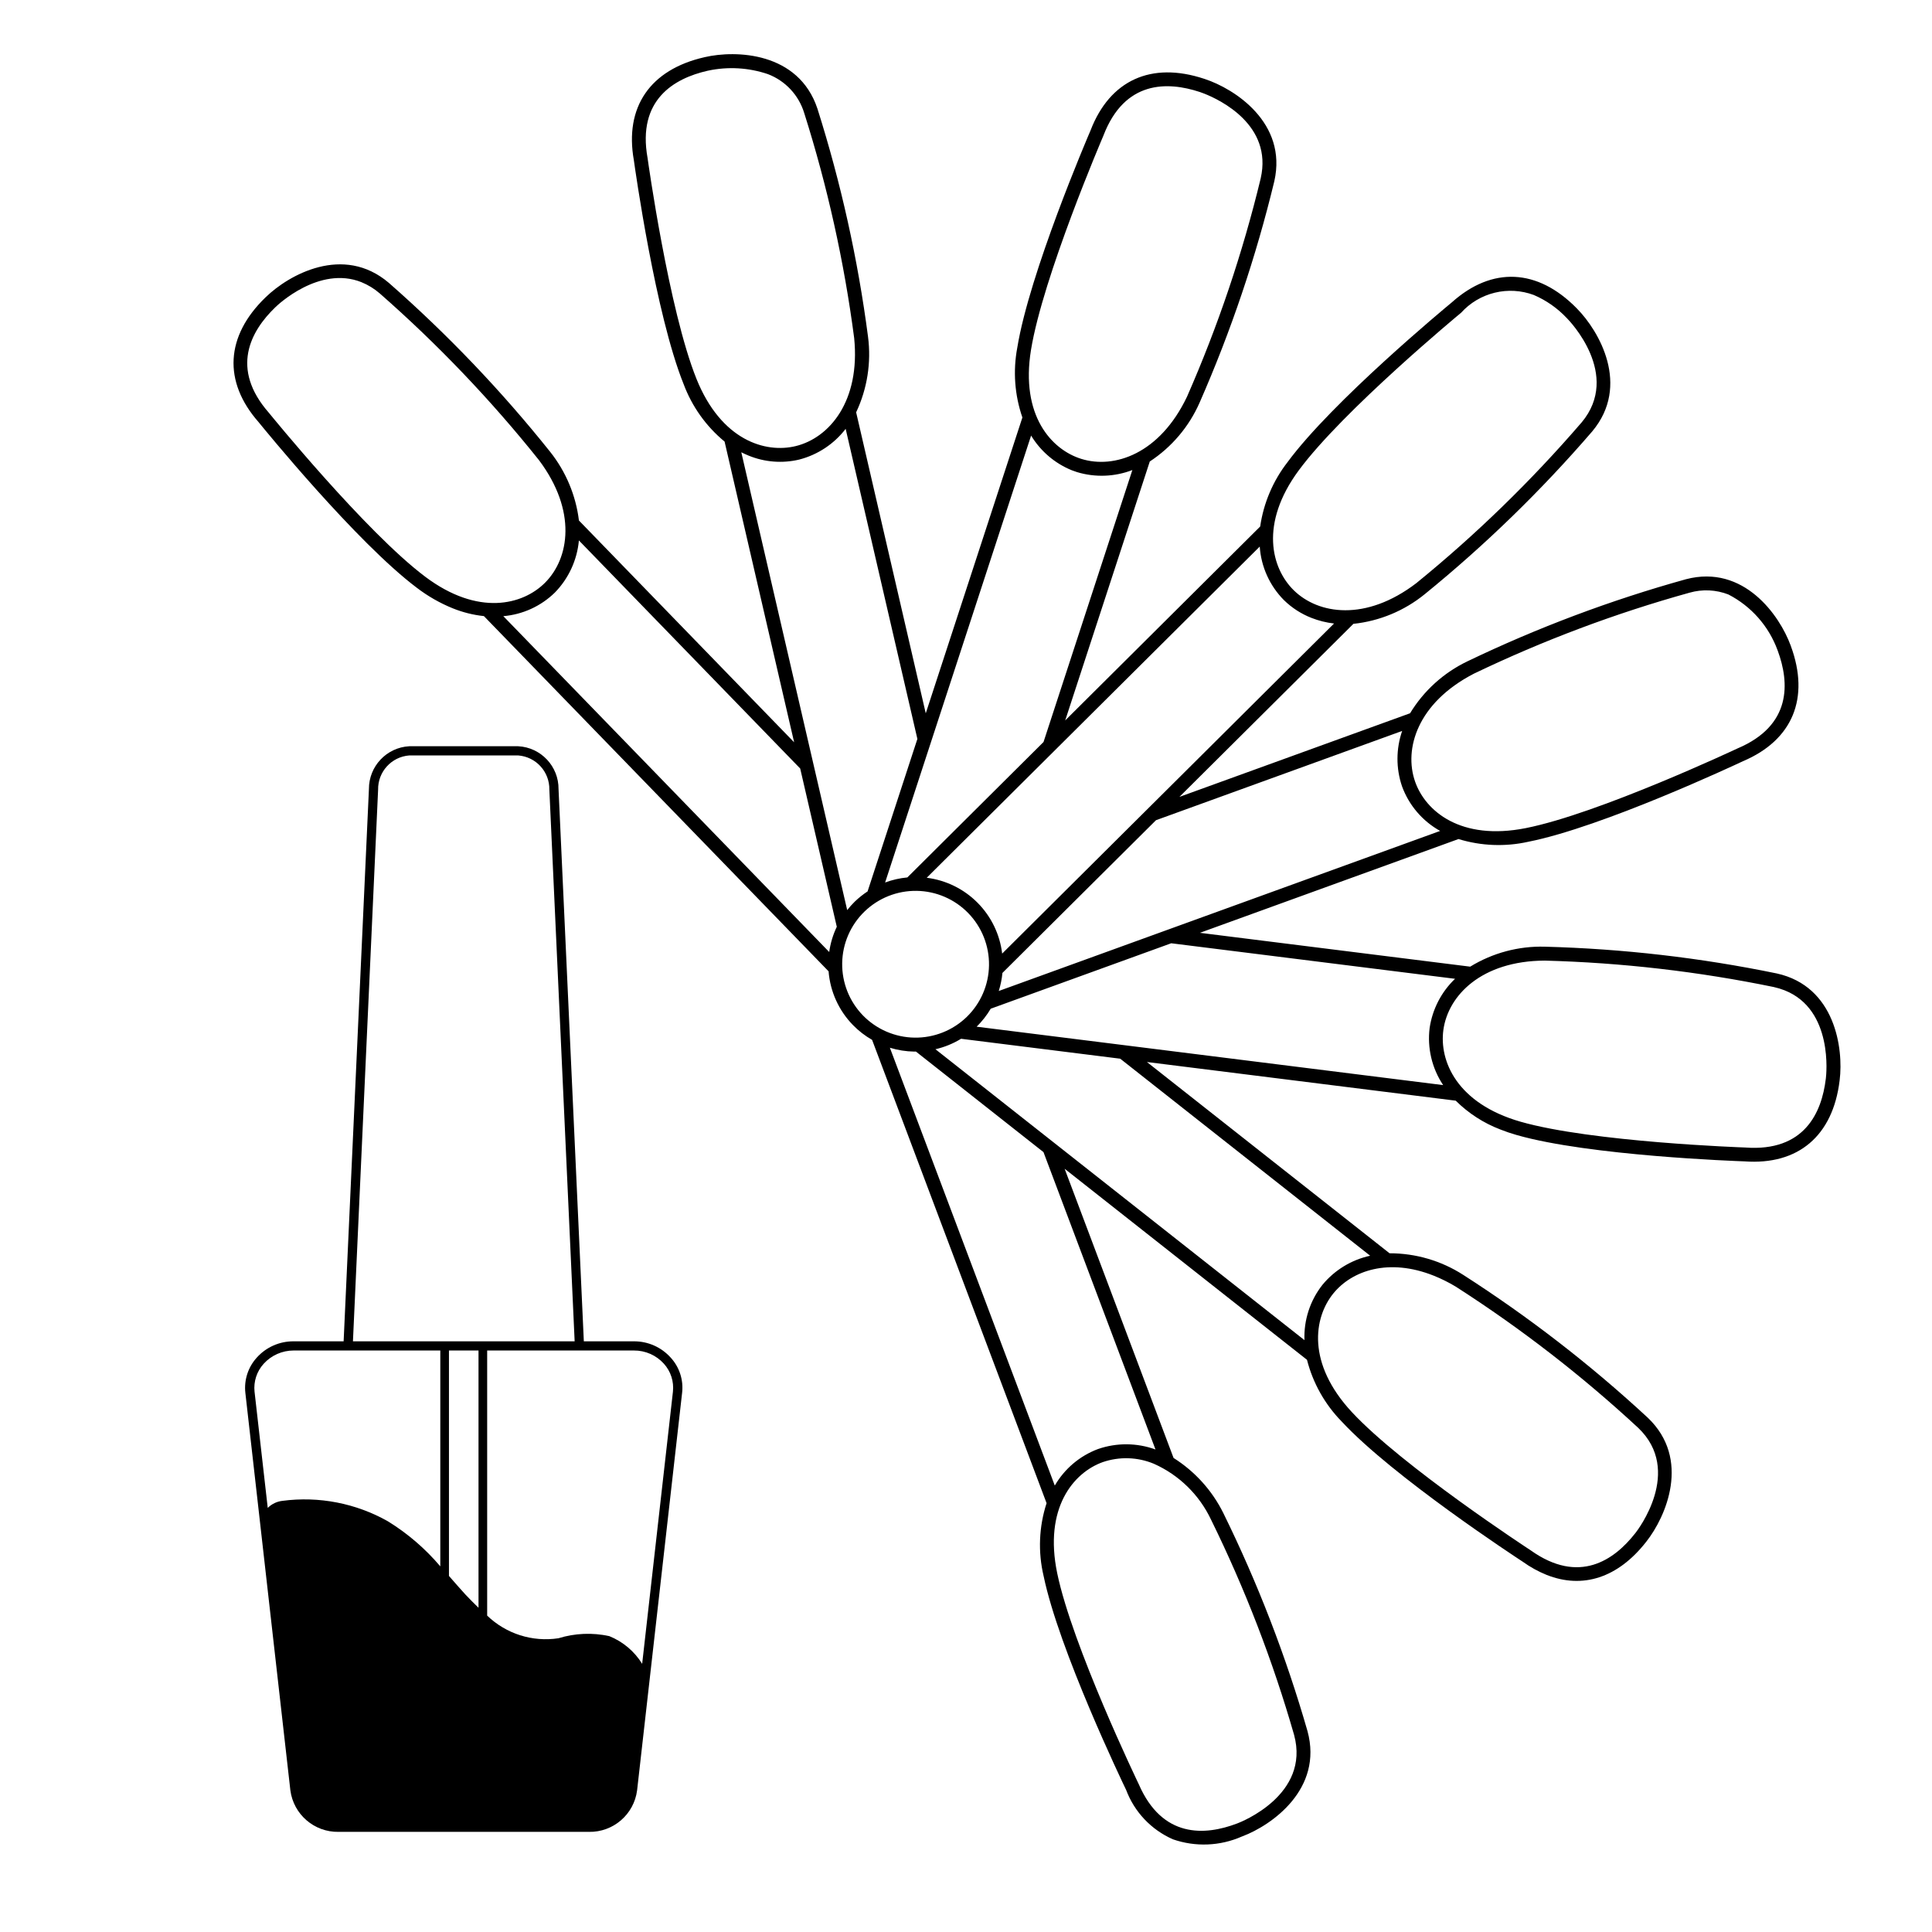
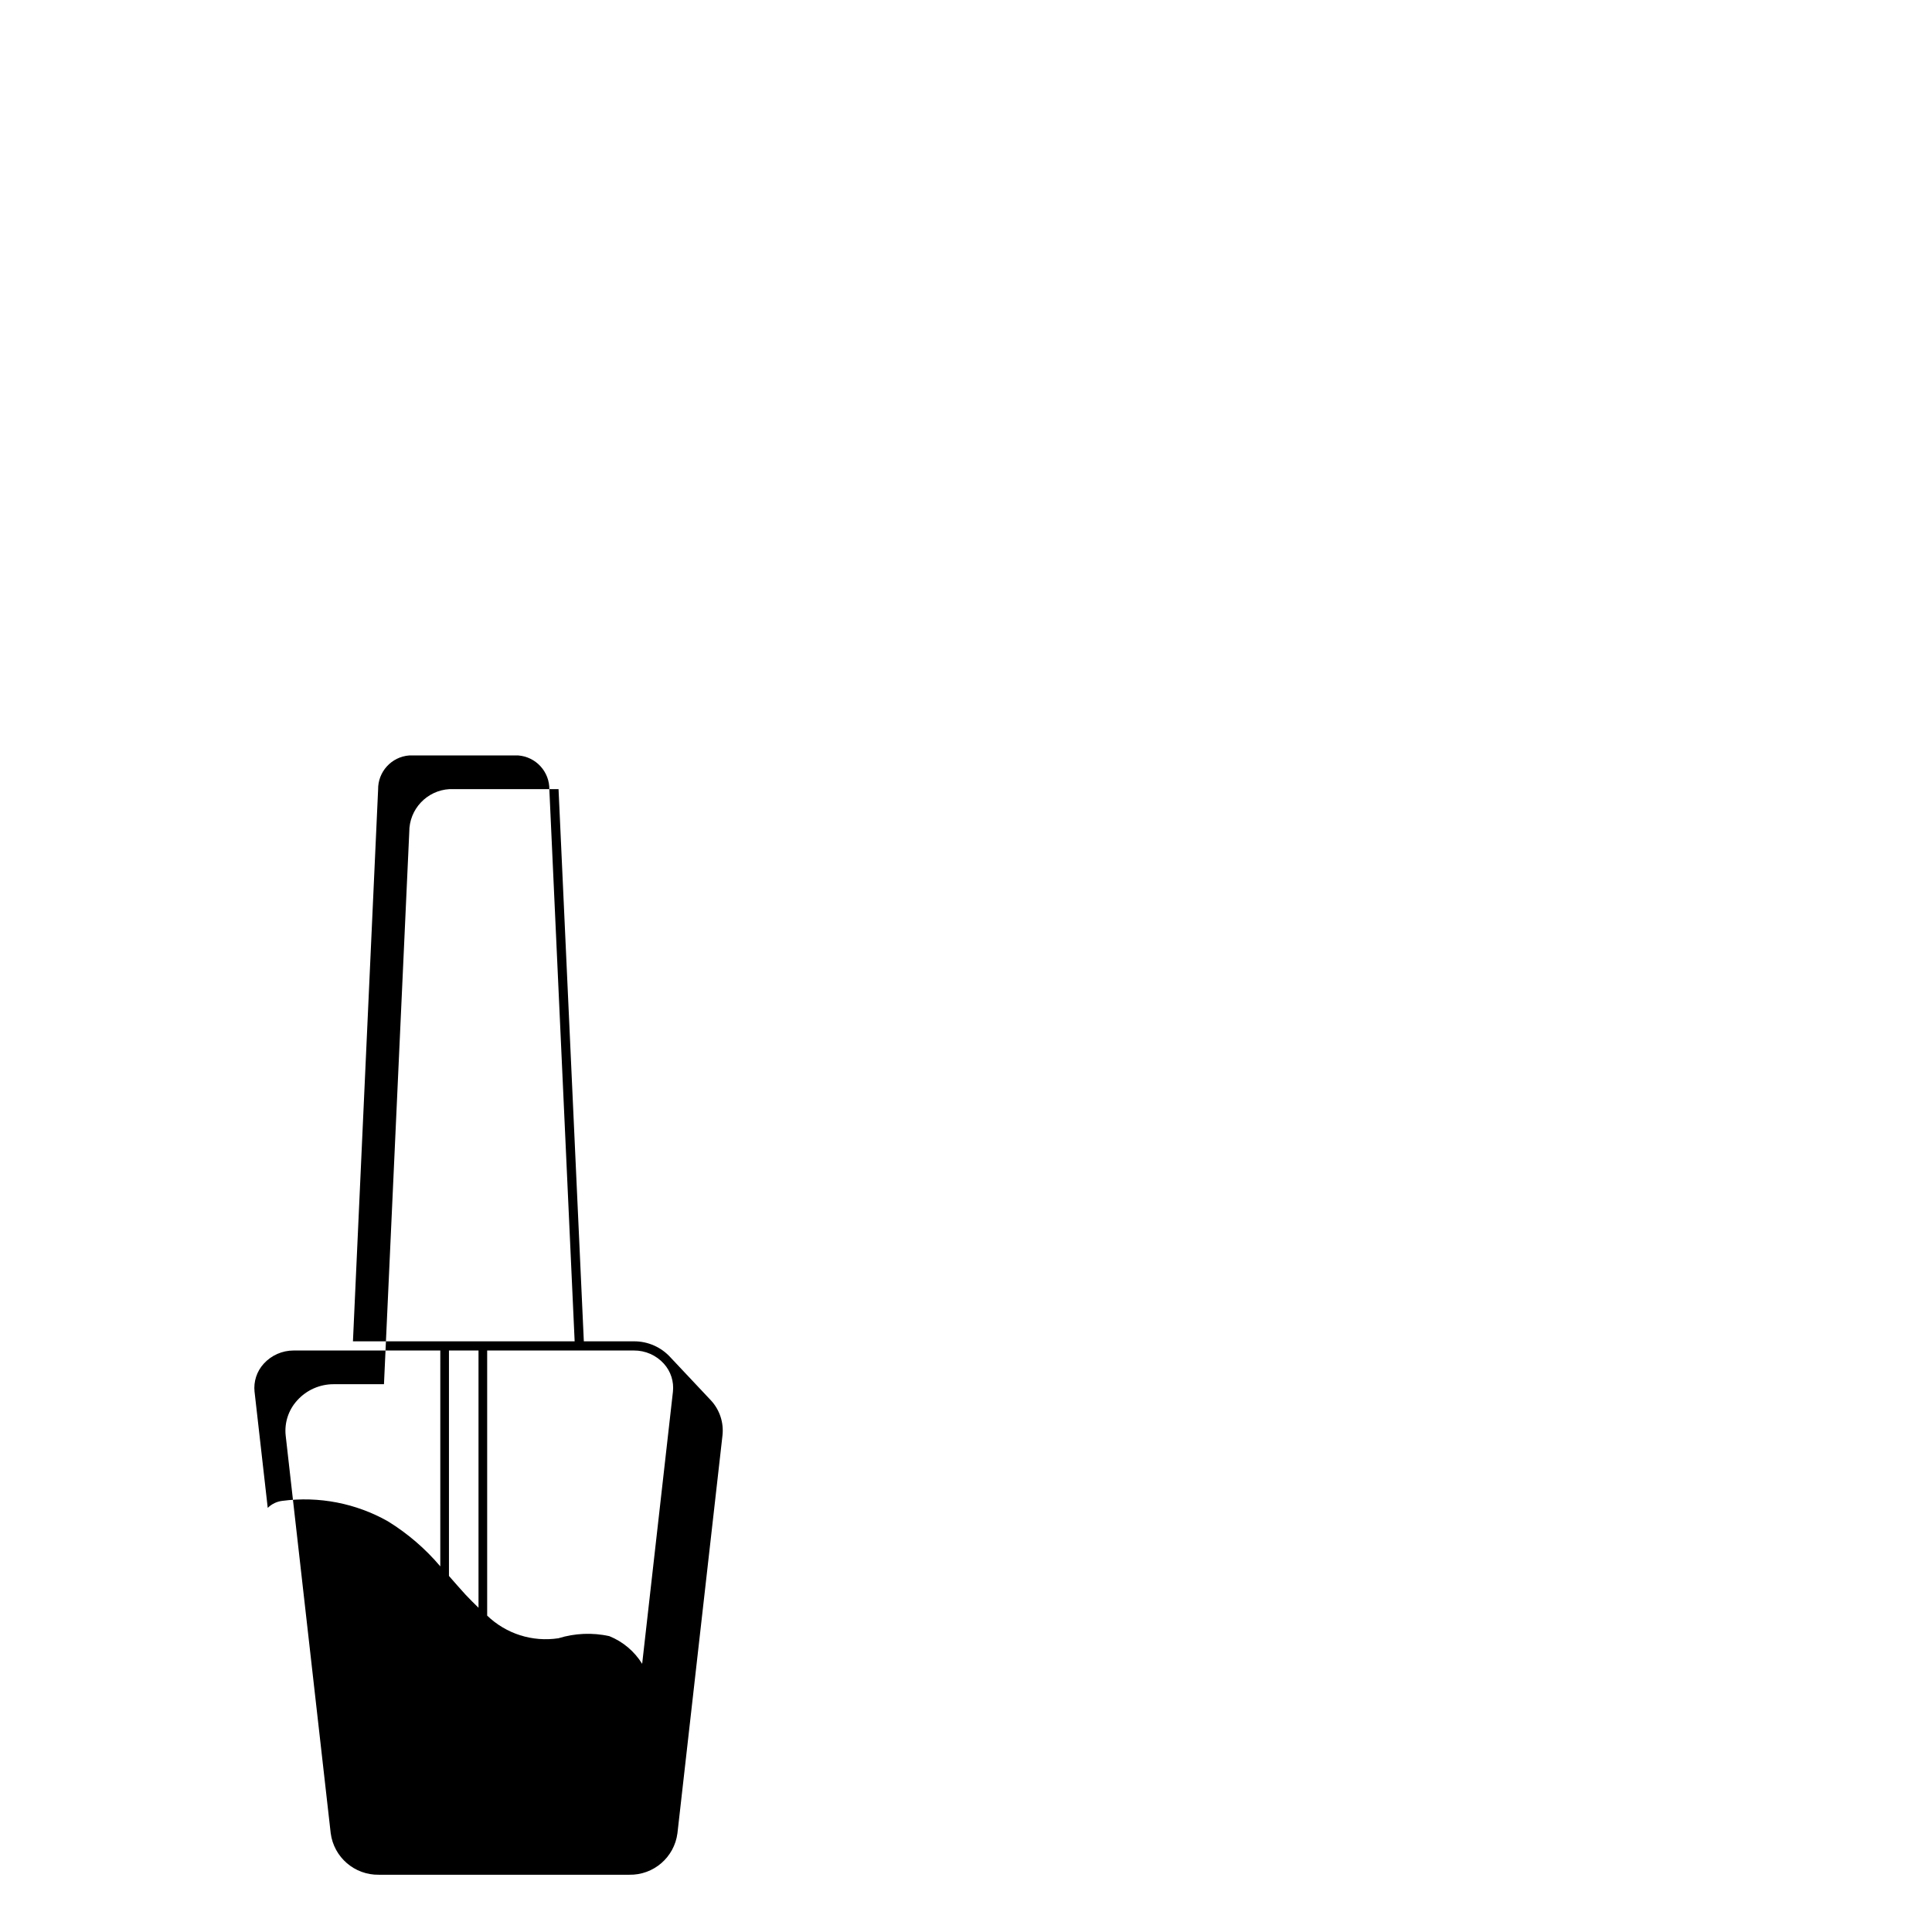
<svg xmlns="http://www.w3.org/2000/svg" fill="#000000" width="800px" height="800px" version="1.1" viewBox="144 144 512 512">
  <g>
-     <path d="m321.73 503.77c-2.481-2.762-6.027-4.328-9.738-4.305h-13.27l-6.703-146.34c0.051-6.039-4.66-11.047-10.691-11.363h-28.867c-6.023 0.328-10.727 5.328-10.691 11.363l-6.703 146.34h-13.27c-3.711-0.023-7.258 1.543-9.738 4.305-2.312 2.535-3.418 5.941-3.035 9.352l11.926 105.33c0.836 6.387 6.336 11.125 12.773 11.012h66.344c6.441 0.125 11.949-4.617 12.773-11.012l11.926-105.33c0.402-3.41-0.707-6.828-3.035-9.352zm-77.527-150.5c-0.082-4.734 3.539-8.711 8.258-9.07h28.867c4.719 0.359 8.34 4.336 8.258 9.07l6.703 146.2h-58.754zm16.48 205.83c-3.965-4.684-8.645-8.707-13.867-11.93-8.48-4.797-18.289-6.703-27.949-5.434-1.477 0.164-2.859 0.824-3.914 1.871l-3.492-30.77h-0.004c-0.289-2.719 0.594-5.43 2.438-7.445 2.023-2.227 4.894-3.492 7.902-3.496h38.887zm10.129 10.973c-1.164-1.129-2.328-2.293-3.457-3.492-1.48-1.625-2.93-3.281-4.375-4.941v-59.742h7.832zm51.52-57.234-8.152 72.094v-0.004c-2.047-3.312-5.102-5.883-8.715-7.34-4.469-0.977-9.113-0.781-13.48 0.566-6.883 1.047-13.863-1.168-18.879-6v-70.258h38.887c3.023-0.02 5.914 1.25 7.941 3.496 1.828 2.019 2.703 4.734 2.398 7.445z" />
-     <path d="m580.68 519.71c-15.172-14.047-31.555-26.727-48.961-37.887-5.812-3.727-12.57-5.699-19.473-5.691l-64.301-50.688 81.84 10.246c3.367 3.348 7.398 5.949 11.836 7.641 1.363 0.543 2.809 1.031 4.336 1.469 19.227 5.5 58.188 6.898 60.328 6.973 14.254 1.047 23.445-6.75 25.227-21.391l0.02-0.172c1.02-8.266-1.137-24.809-16.664-28.234-20.25-4.176-40.832-6.547-61.5-7.094-6.957-0.184-13.816 1.656-19.75 5.293l-71.625-8.969 68.531-24.852v0.004c6.008 1.84 12.395 2.086 18.527 0.711 19.621-3.887 54.922-20.434 56.855-21.344 13.156-5.578 17.777-16.711 12.676-30.547l-0.059-0.164c-2.867-7.82-12.352-21.543-27.719-17.512-19.922 5.531-39.316 12.82-57.953 21.77-6.281 3.016-11.551 7.793-15.168 13.75l-61.129 22.164 46.117-45.867v0.004c6.926-0.73 13.488-3.457 18.887-7.848 16.043-13.043 30.898-27.484 44.398-43.148 10.199-12.18 1.824-26.609-4.031-32.539l-0.121-0.125c-10.34-10.512-22.383-11.078-33.035-1.551-1.645 1.359-31.66 26.242-43.539 42.336v0.004c-3.867 4.965-6.371 10.852-7.269 17.078l-51.672 51.391 22.414-68.621c5.816-3.816 10.406-9.234 13.203-15.605 8.312-18.93 14.938-38.559 19.797-58.656 3.512-15.496-10.543-24.523-18.441-27.109l-0.168-0.055c-14.004-4.629-24.973 0.367-30.098 13.703-0.844 1.965-16.188 37.809-19.406 57.547-1.168 6.184-0.703 12.562 1.352 18.512l-25.609 78.402-18.449-79.77c2.945-6.242 4.039-13.199 3.148-20.043-2.68-20.504-7.168-40.727-13.41-60.438-5.016-15.082-21.691-15.527-29.809-13.656l-0.168 0.039c-14.379 3.285-21.18 13.234-18.668 27.301 0.293 2.121 5.711 40.73 13.172 59.285v-0.004c2.215 5.961 5.965 11.227 10.871 15.273l18.43 79.688-57.031-58.777v-0.004c-0.816-6.648-3.453-12.945-7.621-18.191-12.902-16.156-27.207-31.141-42.75-44.777-12.098-10.316-26.594-2.062-32.57 3.738l-0.125 0.117c-10.609 10.25-11.281 22.285-1.848 33.023 1.344 1.66 25.961 31.895 41.945 43.918 2.922 2.234 6.133 4.07 9.539 5.453 2.644 1.066 5.418 1.758 8.25 2.059l91.34 94.137c0.422 5.356 2.703 10.395 6.457 14.238 1.5 1.539 3.207 2.859 5.074 3.926l46.242 122.78c-2.027 6.238-2.301 12.91-0.789 19.293 4.062 19.586 20.926 54.738 21.852 56.664h0.004c2.195 5.867 6.668 10.598 12.402 13.121 5.957 2.074 12.48 1.816 18.258-0.723l0.16-0.062c7.797-2.934 21.438-12.535 17.262-27.871-5.711-19.871-13.172-39.199-22.289-57.754-2.969-6.008-7.539-11.074-13.207-14.648l-28.867-76.641 64.23 50.633-0.004-0.004c1.57 6.164 4.738 11.801 9.188 16.348 13.609 14.656 46.227 36.012 48.02 37.18h-0.004c1.953 1.402 4.062 2.57 6.293 3.473 9.551 3.793 18.898 0.793 26.363-8.727l0.105-0.137c5.152-6.543 11.855-21.82 0.352-32.785zm-27.297-121.14c20.395 0.543 40.707 2.887 60.691 7.004 0.984 0.219 1.953 0.512 2.894 0.883 12.977 5.152 11.004 22.52 10.906 23.305l-0.023 0.18c-1.086 8.926-5.664 19.324-21.332 18.16l-0.074-0.004c-0.402-0.012-40.559-1.418-59.477-6.832-16.926-4.856-21.59-16.141-20.457-24.348 1.258-9.082 10.051-18.273 26.871-18.348zm-23.777 4.82c-3.633 3.473-6 8.055-6.738 13.02-0.664 5.316 0.605 10.695 3.582 15.152l-123.63-15.477c1.445-1.422 2.699-3.023 3.731-4.766l47.836-17.344zm4.941-80.844v0.004c18.395-8.832 37.531-16.02 57.191-21.48 3.398-0.973 7.019-0.805 10.312 0.477 6.031 3.109 10.676 8.371 13.012 14.742l0.062 0.168c3.109 8.438 3.781 19.777-10.688 25.895l-0.07 0.031c-0.363 0.172-36.73 17.254-56.035 21.078-17.258 3.418-26.578-4.504-29.316-12.324-3.027-8.652 0.598-20.844 15.531-28.586zm-18.961 15.16c-1.637 4.742-1.656 9.895-0.047 14.645 1.836 5.043 5.426 9.25 10.113 11.855l-116.97 42.418c0.492-1.559 0.816-3.164 0.973-4.789l40.695-40.473zm-27.395-69.062c11.684-15.832 42.637-41.453 42.949-41.707l0.059-0.047c2.371-2.629 5.477-4.481 8.918-5.32 3.438-0.84 7.051-0.629 10.367 0.609 3.281 1.41 6.242 3.477 8.695 6.078l0.125 0.129c0.594 0.602 14.445 14.902 3.828 27.586l-0.004-0.004c-13.316 15.457-27.977 29.711-43.805 42.586-13.367 10.207-25.941 8.293-32.477 1.863-5.91-5.812-9.102-17.621 1.344-31.773zm-10.348 20.203c0.363 5.352 2.641 10.391 6.418 14.195 2.082 2.035 4.551 3.629 7.258 4.695 1.934 0.758 3.957 1.262 6.019 1.5l-87.953 87.473c-0.613-5.102-2.914-9.848-6.535-13.488-3.625-3.644-8.359-5.969-13.457-6.606zm-60.617-52.129c3.168-19.422 19.008-56.348 19.168-56.719l0.027-0.07c5.621-14.66 16.98-14.375 25.516-11.555l0.172 0.059c0.102 0.035 0.496 0.164 1.098 0.406 4.137 1.645 18.09 8.305 14.898 22.391l0.004-0.004c-4.793 19.832-11.328 39.207-19.531 57.887-7.231 15.188-19.297 19.223-28.043 16.488-7.922-2.473-16.141-11.523-13.309-28.883zm0.027 22.711c2.504 4.133 6.269 7.352 10.742 9.18 0.477 0.188 0.957 0.359 1.438 0.508 4.812 1.449 9.965 1.254 14.652-0.551l-23.539 72.07-36.086 35.891h-0.004c-2.012 0.188-3.996 0.641-5.891 1.344zm-88.688-15.043c-7.34-18.258-12.891-58.055-12.945-58.453l-0.012-0.074c-2.777-15.461 7.09-21.094 15.855-23.094l0.176-0.039c5.277-1.133 10.762-0.812 15.871 0.922 4.625 1.766 8.172 5.57 9.613 10.305 6.164 19.449 10.594 39.41 13.242 59.641 1.668 16.738-6.566 26.434-15.469 28.621-8.047 1.977-19.77-1.508-26.332-17.828zm-71.902 52.434c-15.727-11.828-41.066-43.008-41.32-43.32l-0.047-0.059c-10.379-11.793-4.848-21.719 1.621-27.965l0.129-0.125c0.531-0.516 11.555-11.016 22.715-6.582h-0.004c1.789 0.727 3.441 1.738 4.898 3.004 15.34 13.453 29.461 28.242 42.191 44.184 10.09 13.457 8.059 26.02 1.574 32.492-5.863 5.856-17.703 8.941-31.758-1.629zm20.723 10.469c5.129-0.434 9.949-2.637 13.637-6.231 3.66-3.738 5.918-8.625 6.391-13.836l58.645 60.441 9.699 41.941c-1.008 2.113-1.688 4.371-2.008 6.691zm93.141 75.645c-0.719 0.707-1.391 1.457-2.012 2.254l-28.062-121.33c0.652 0.328 1.309 0.633 1.969 0.895 4.234 1.73 8.902 2.094 13.355 1.043 4.906-1.262 9.25-4.129 12.332-8.148l19.008 82.176-13.199 40.406c-1.211 0.793-2.348 1.699-3.391 2.707zm2.152 30.156c-3.594-3.703-5.57-8.684-5.492-13.844s2.203-10.078 5.906-13.668c3.703-3.594 8.684-5.57 13.84-5.492 5.16 0.078 10.078 2.203 13.672 5.906 3.594 3.703 5.57 8.68 5.492 13.84-0.078 5.16-2.203 10.078-5.906 13.672-3.707 3.586-8.684 5.559-13.844 5.481-5.156-0.078-10.074-2.199-13.668-5.894zm92.273 133.66c9 18.316 16.359 37.391 21.992 57 4.348 15.969-14.215 23.16-15.008 23.457l-0.168 0.062c-8.41 3.188-19.746 3.961-25.992-10.453l-0.031-0.066c-0.176-0.363-17.582-36.578-21.578-55.844-3.57-17.227 4.266-26.617 12.059-29.426h0.004c4.422-1.52 9.246-1.363 13.562 0.434 6.668 2.973 12.047 8.238 15.16 14.836zm-14.734-18.621c-4.914-1.793-10.297-1.832-15.238-0.117-4.82 1.805-8.871 5.227-11.449 9.68l-43.703-116.03c2.094 0.645 4.273 0.988 6.465 1.023 0.145 0.004 0.285-0.016 0.43-0.016l33.812 26.656zm-58.316-106.07c2.398-0.551 4.691-1.488 6.789-2.773l42.18 5.281 66.238 52.215c-4.953 1.078-9.398 3.785-12.629 7.688-3.293 4.164-4.988 9.371-4.785 14.68zm185.53 128.17-0.113 0.141c-5.547 7.078-14.855 13.602-27.648 4.5l-0.062-0.043c-0.34-0.219-33.973-22.199-47.363-36.621-11.969-12.891-10.121-24.98-4.906-31.418 4.965-6.125 14.746-9.438 26.566-4.738h0.008c2.047 0.82 4.023 1.805 5.914 2.945 17.172 11.016 33.34 23.531 48.309 37.395 11.98 11.418-0.18 27.176-0.703 27.84z" />
+     <path d="m321.73 503.77c-2.481-2.762-6.027-4.328-9.738-4.305h-13.27l-6.703-146.34h-28.867c-6.023 0.328-10.727 5.328-10.691 11.363l-6.703 146.34h-13.27c-3.711-0.023-7.258 1.543-9.738 4.305-2.312 2.535-3.418 5.941-3.035 9.352l11.926 105.33c0.836 6.387 6.336 11.125 12.773 11.012h66.344c6.441 0.125 11.949-4.617 12.773-11.012l11.926-105.33c0.402-3.41-0.707-6.828-3.035-9.352zm-77.527-150.5c-0.082-4.734 3.539-8.711 8.258-9.07h28.867c4.719 0.359 8.34 4.336 8.258 9.07l6.703 146.2h-58.754zm16.48 205.83c-3.965-4.684-8.645-8.707-13.867-11.93-8.48-4.797-18.289-6.703-27.949-5.434-1.477 0.164-2.859 0.824-3.914 1.871l-3.492-30.77h-0.004c-0.289-2.719 0.594-5.43 2.438-7.445 2.023-2.227 4.894-3.492 7.902-3.496h38.887zm10.129 10.973c-1.164-1.129-2.328-2.293-3.457-3.492-1.48-1.625-2.93-3.281-4.375-4.941v-59.742h7.832zm51.52-57.234-8.152 72.094v-0.004c-2.047-3.312-5.102-5.883-8.715-7.34-4.469-0.977-9.113-0.781-13.48 0.566-6.883 1.047-13.863-1.168-18.879-6v-70.258h38.887c3.023-0.02 5.914 1.25 7.941 3.496 1.828 2.019 2.703 4.734 2.398 7.445z" />
  </g>
</svg>